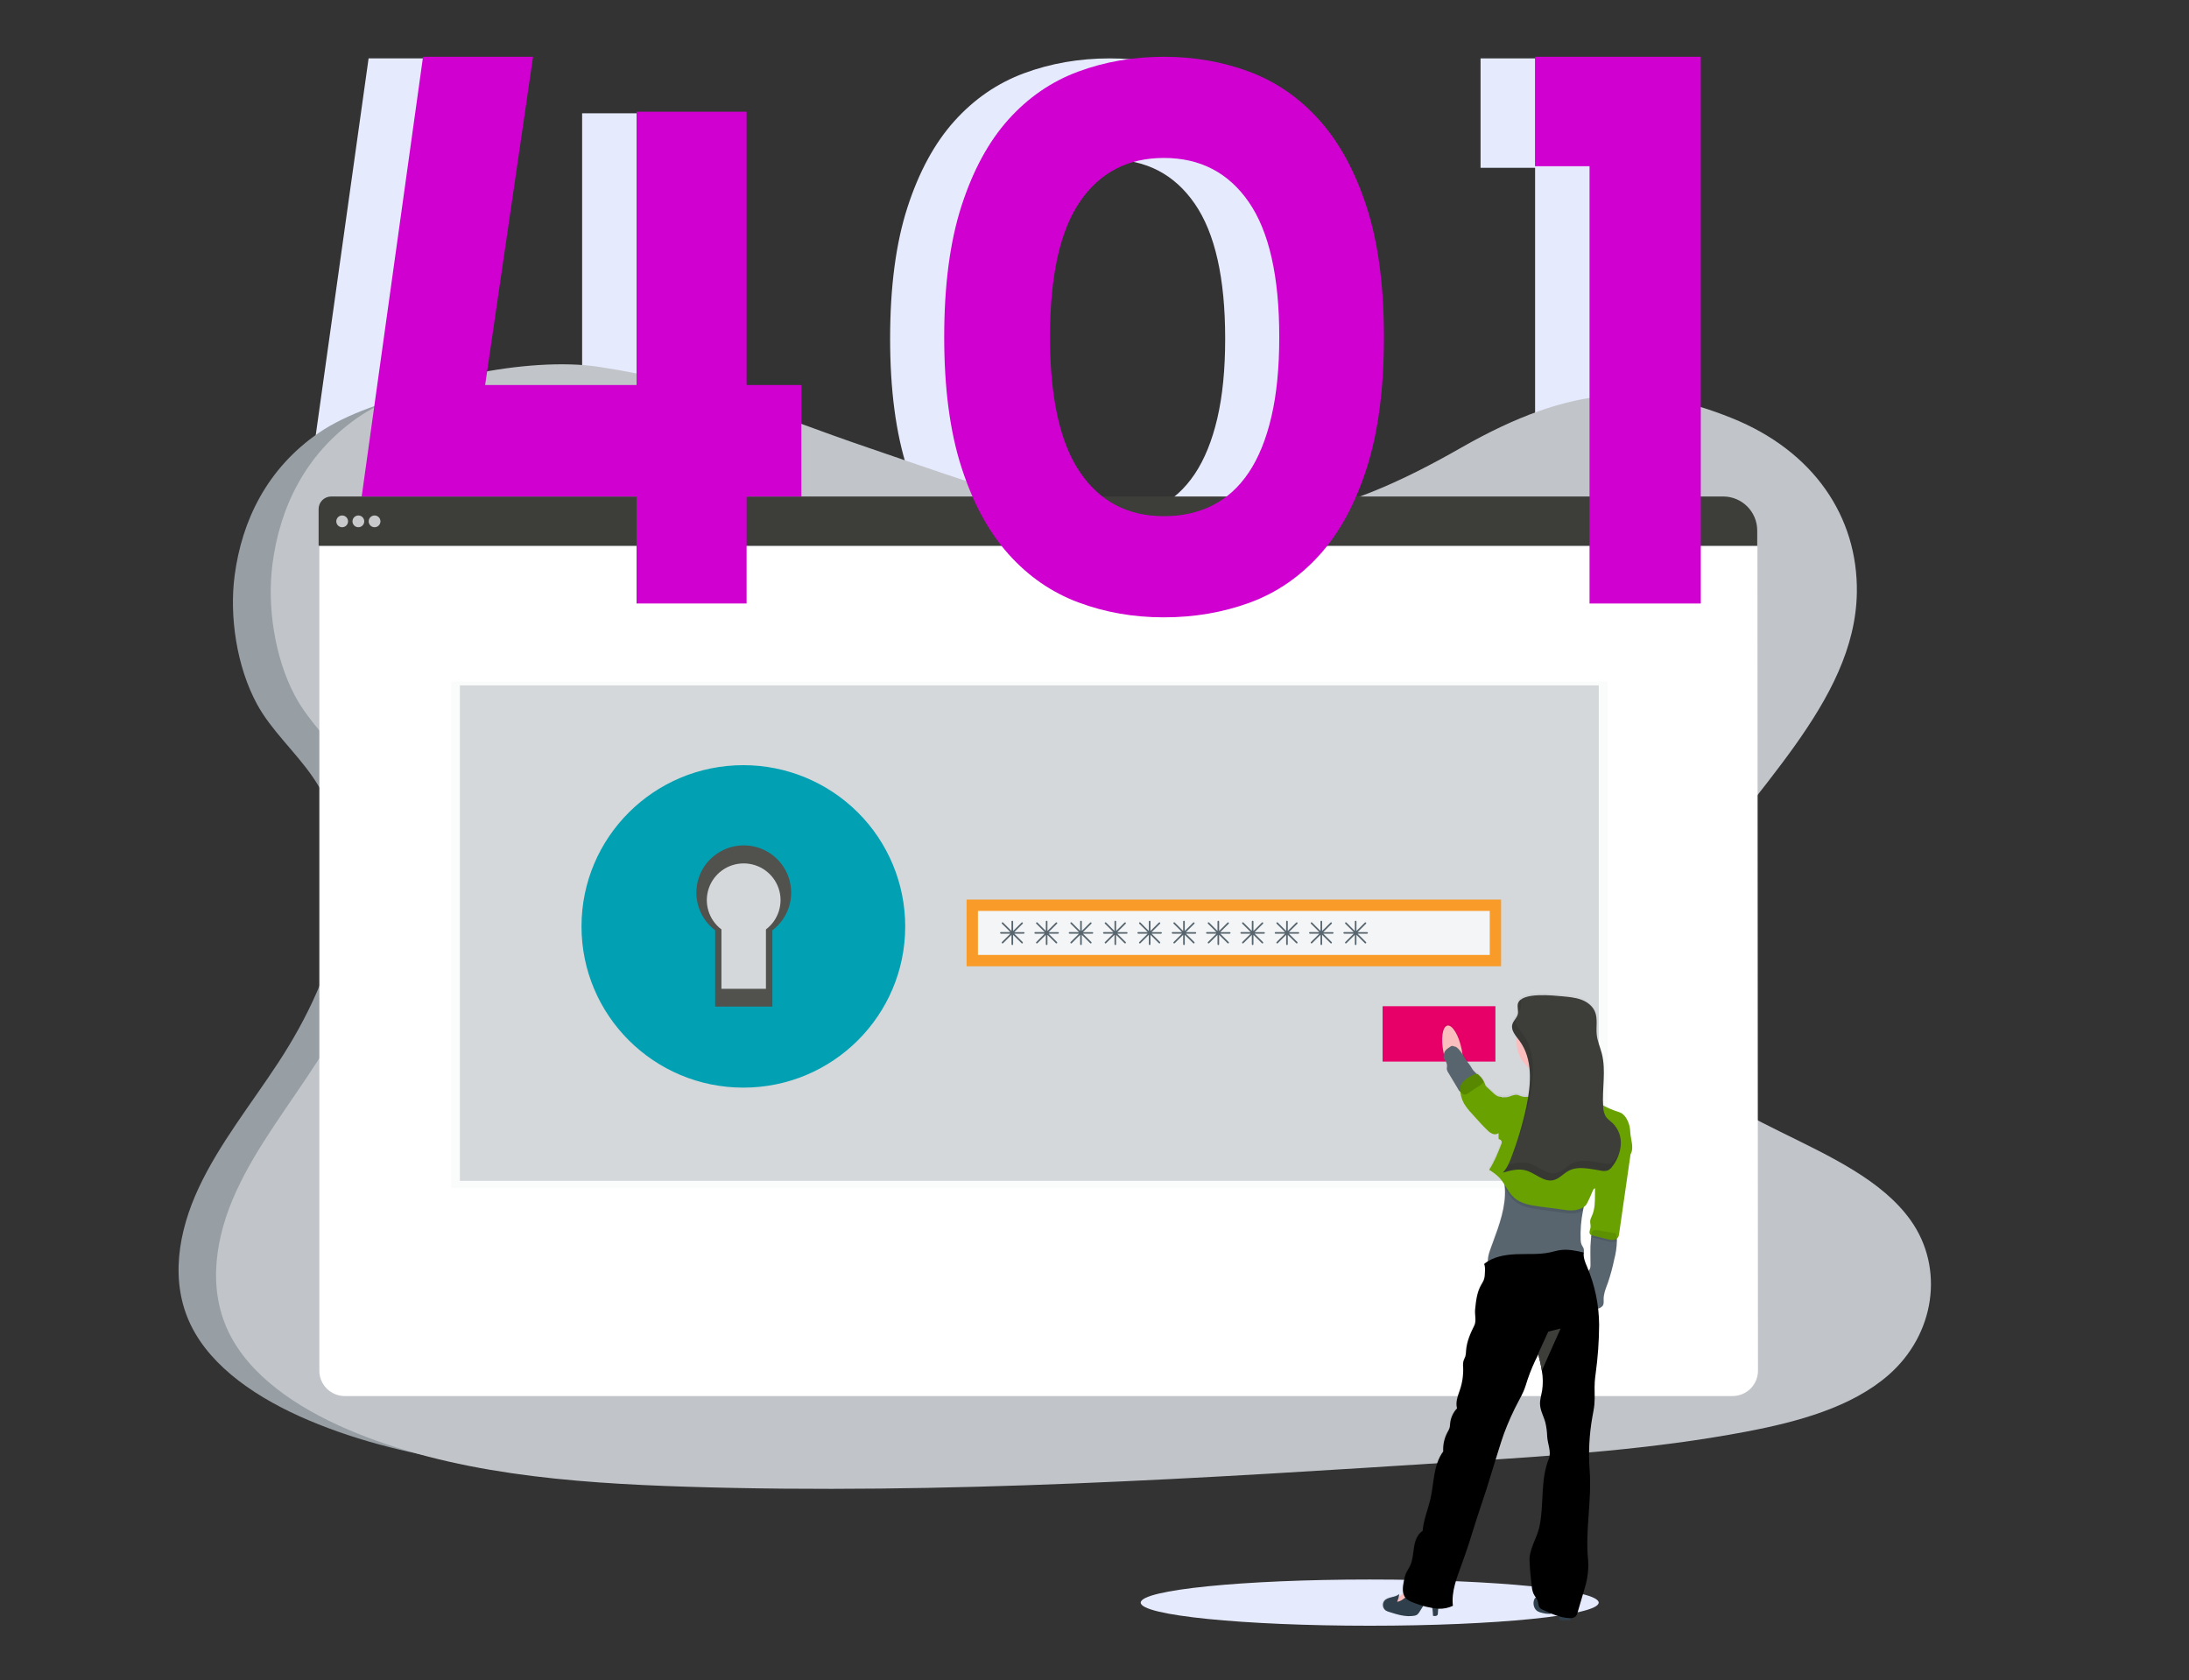
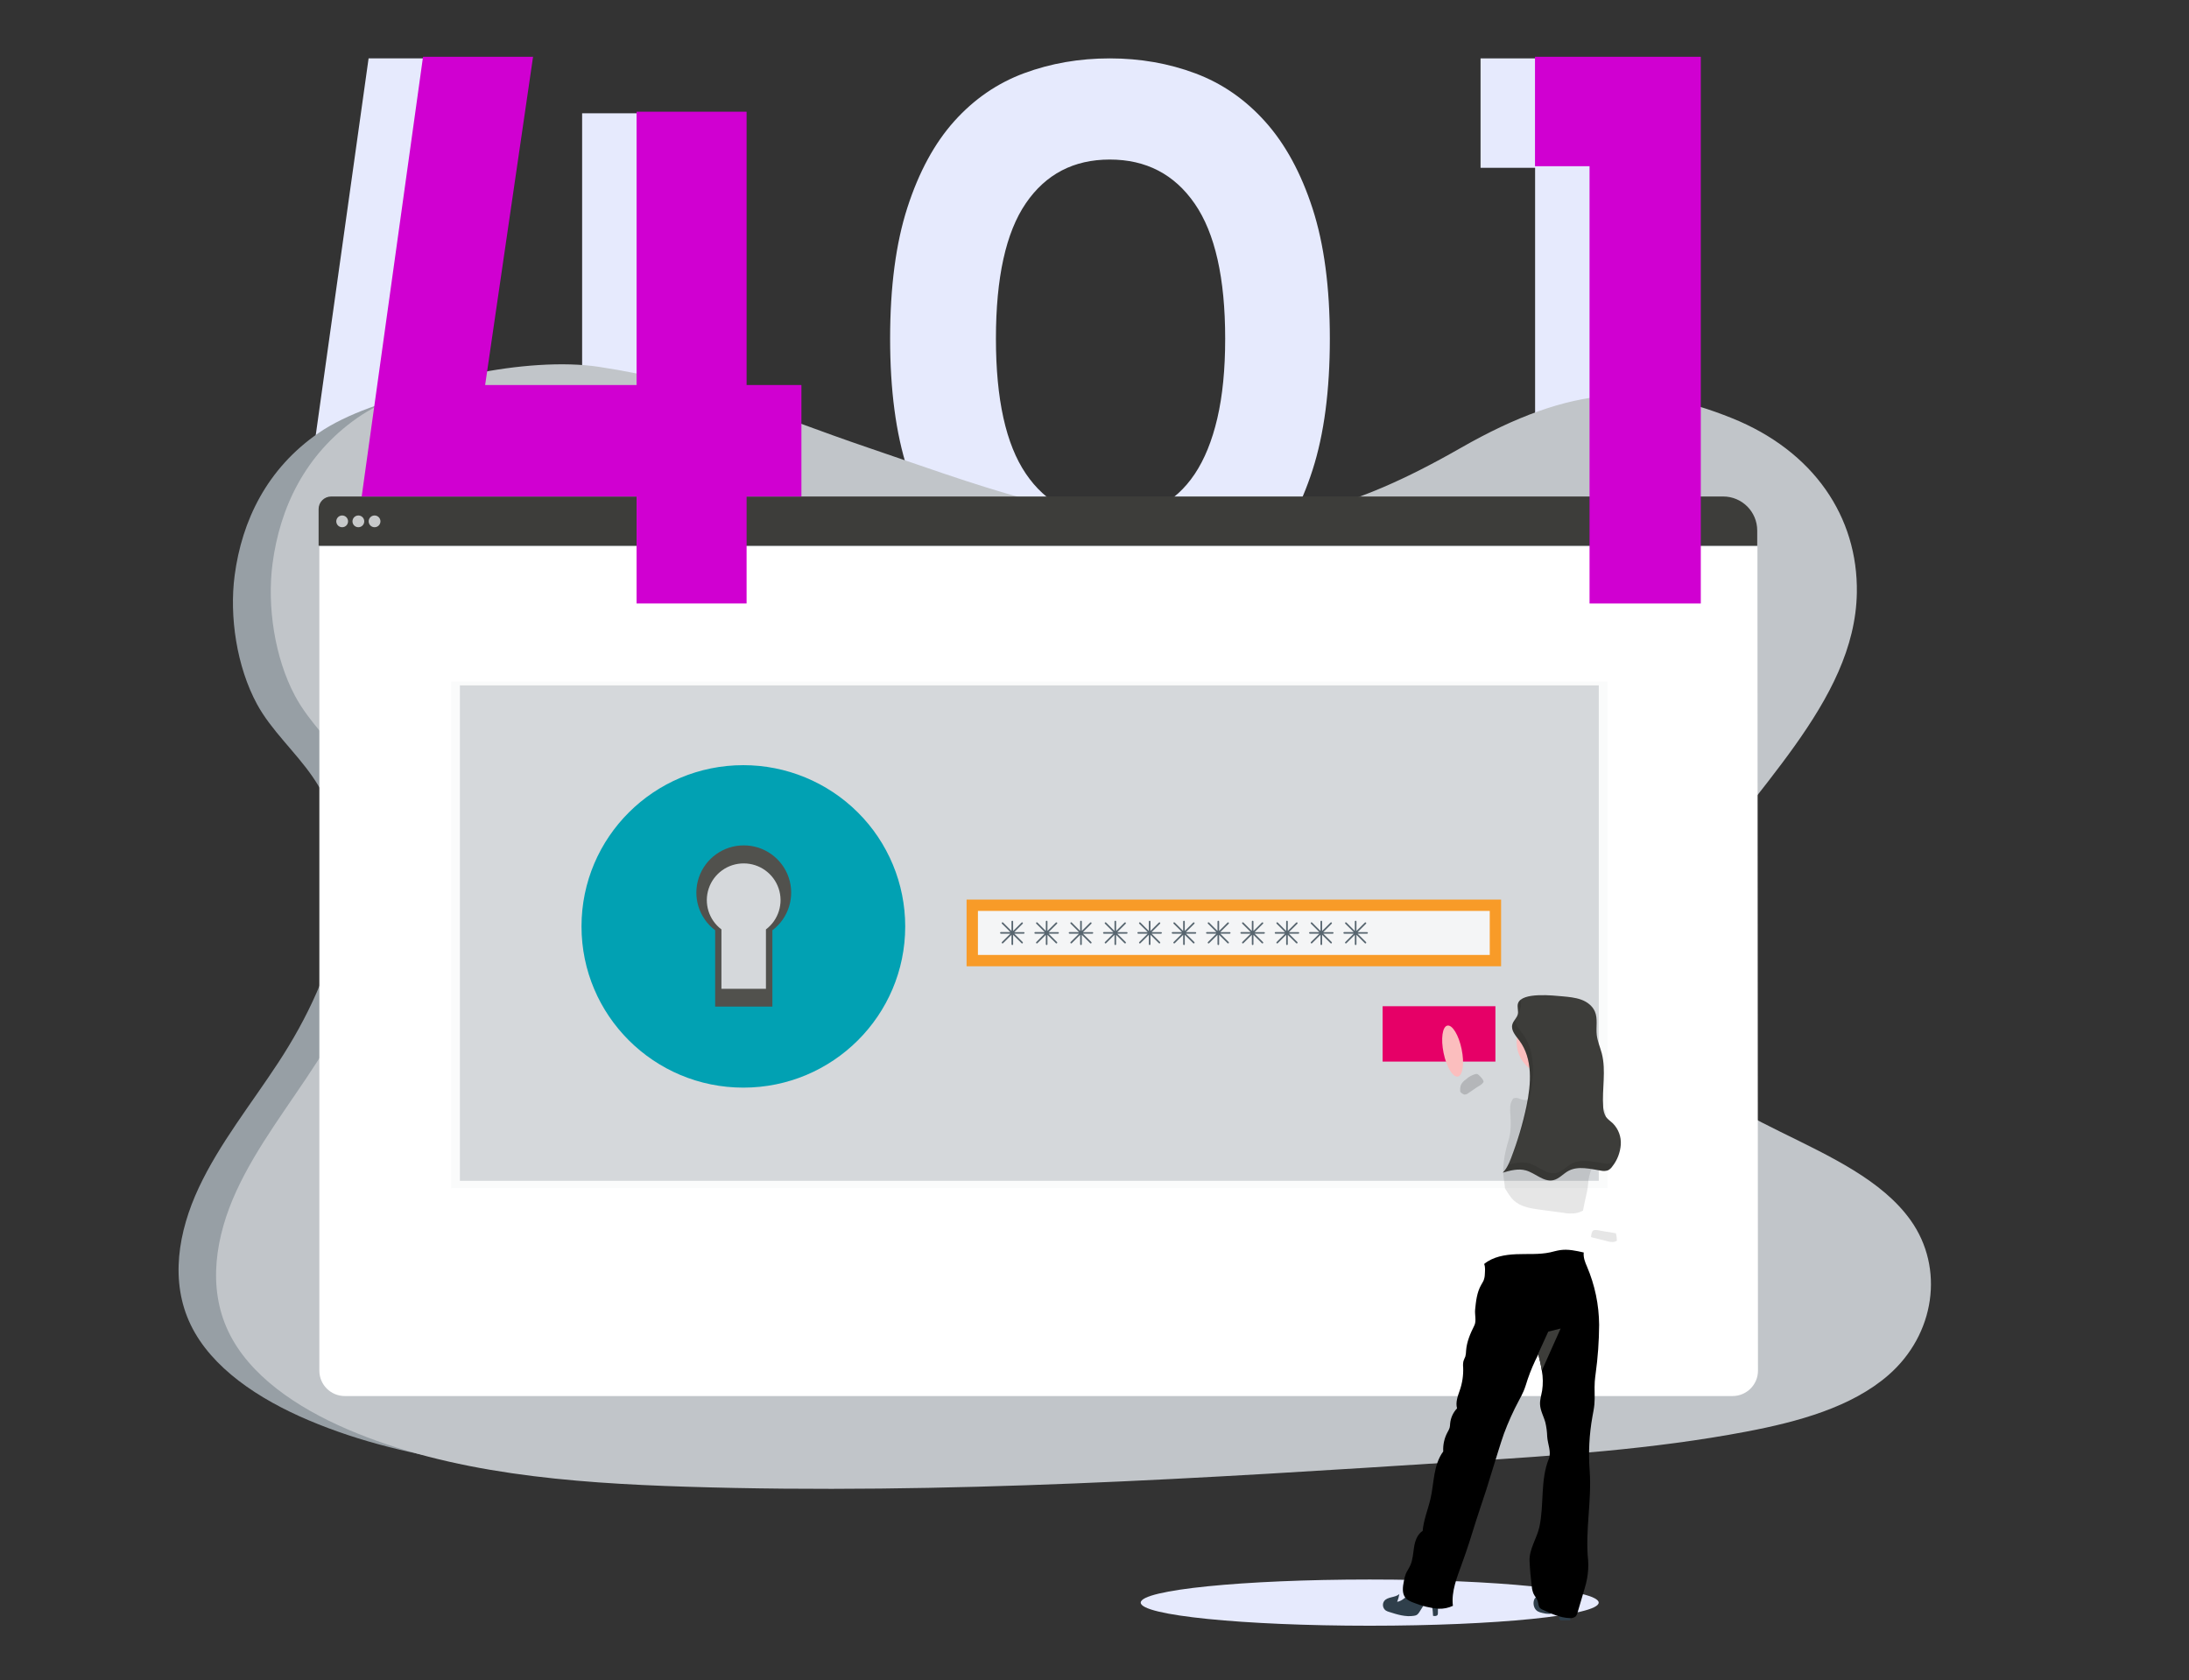
<svg xmlns="http://www.w3.org/2000/svg" width="521" height="400">
  <rect width="100%" height="100%" fill="#333333" stroke="none" />
  <path d="M 177.785 117.996 L 164.737 117.996 L 164.737 144.043 L 138.55 144.043 L 138.55 117.996 L 73.128 117.996 L 87.728 13.899 L 113.914 13.899 L 102.509 92.04 L 138.55 92.04 L 138.55 26.968 L 164.737 26.968 L 164.737 92.04 L 177.785 92.04 Z" fill="#e6eafd" />
  <path d="M 312.407 111.851 C 315.144 103.341 316.513 92.931 316.513 80.619 C 316.513 68.427 315.144 58.107 312.407 49.658 C 309.669 41.208 305.928 34.328 301.184 29.018 C 296.439 23.706 290.888 19.858 284.532 17.475 C 278.175 15.091 271.377 13.899 264.138 13.899 C 256.9 13.899 250.102 15.076 243.745 17.429 C 237.389 19.783 231.853 23.586 227.139 28.836 C 222.424 34.086 218.699 40.952 215.961 49.432 C 213.224 57.912 211.855 68.307 211.855 80.619 C 211.855 92.809 213.224 103.145 215.961 111.625 C 218.699 120.104 222.424 126.984 227.139 132.265 C 231.853 137.546 237.389 141.378 243.745 143.762 C 250.102 146.146 256.9 147.338 264.138 147.338 C 271.377 147.338 278.175 146.176 284.532 143.853 C 290.888 141.529 296.439 137.742 301.184 132.491 C 305.928 127.241 309.669 120.361 312.407 111.851 Z M 284.349 48.481 C 289.185 55.481 291.603 66.194 291.603 80.619 C 291.603 87.921 290.979 94.243 289.732 99.584 C 288.485 104.926 286.691 109.346 284.349 112.847 C 282.007 116.347 279.133 118.957 275.726 120.677 C 272.32 122.398 268.457 123.258 264.138 123.258 C 255.561 123.258 248.901 119.757 244.156 112.756 C 239.411 105.755 237.039 95.043 237.039 80.619 C 237.039 66.074 239.411 55.331 244.156 48.39 C 248.901 41.45 255.561 37.98 264.138 37.98 C 272.776 37.98 279.513 41.48 284.349 48.481 Z" fill="#e6eafd" />
  <path d="M 391.423 144.043 L 365.367 144.043 L 365.367 39.946 L 352.384 39.946 L 352.384 13.9 L 391.423 13.9 L 391.423 144.044 Z" fill="#e6eafd" />
  <path d="M 271.987 127.522 C 245.981 127.556 220.949 117.996 197.006 110.011 C 173.063 102.026 158.501 94.918 132.978 91.129 C 116.564 88.693 88.702 94.198 75.871 103.041 C 63.521 111.549 57.579 123.94 55.853 136.949 C 54.555 146.736 56.323 158.696 61.183 167.648 C 64.557 173.863 70.333 178.985 74.403 184.908 C 88.612 205.512 80.067 231.831 66.259 252.914 C 59.784 262.805 52.199 272.286 47.305 282.744 C 42.41 293.202 40.402 305.061 45.395 315.384 C 50.342 325.614 61.517 333.04 73.509 338.111 C 97.863 348.43 126.217 350.642 153.81 351.493 C 214.889 353.383 276.086 349.529 337.119 345.676 C 359.706 344.251 382.393 342.816 404.513 338.688 C 416.794 336.398 429.44 332.999 438.149 325.55 C 449.202 316.093 451.463 300.652 443.419 289.552 C 429.931 270.936 394.364 267.425 384.693 247.283 C 379.359 236.194 383.958 223.477 390.732 212.788 C 405.261 189.853 430.269 169.31 430.689 143.659 C 430.978 126.043 419.695 117.667 400.271 110.011 C 379.911 101.992 362.815 101.992 336.147 116.981 C 309.479 131.97 294.949 127.498 271.987 127.522 Z" fill="rgb(151,159,165)" />
  <path d="M 282.29 124.577 C 256.128 124.612 230.946 114.824 206.859 106.647 C 182.772 98.471 168.123 91.193 142.447 87.313 C 125.934 84.819 97.905 90.456 84.997 99.511 C 72.573 108.222 66.595 120.91 64.859 134.23 C 63.554 144.251 65.331 156.498 70.221 165.664 C 73.616 172.027 79.426 177.272 83.521 183.337 C 97.814 204.434 89.219 231.384 75.327 252.97 C 68.814 263.099 61.184 272.807 56.259 283.515 C 51.335 294.223 49.315 306.366 54.338 316.936 C 59.315 327.411 70.557 335.015 82.621 340.207 C 107.121 350.773 135.645 353.038 163.404 353.91 C 224.849 355.844 286.413 351.899 347.813 347.953 C 370.535 346.494 393.358 345.025 415.611 340.798 C 427.966 338.453 440.688 334.973 449.448 327.345 C 460.568 317.662 462.843 301.851 454.751 290.486 C 441.182 271.424 405.401 267.829 395.672 247.205 C 390.306 235.85 394.933 222.829 401.747 211.884 C 416.363 188.401 441.521 167.366 441.945 141.101 C 442.235 123.063 431.685 107.35 412.145 99.511 C 391.663 91.3 374.464 91.3 347.636 106.647 C 320.808 121.995 305.39 124.553 282.29 124.577 Z" fill="rgb(193,197,201)" />
  <path d="M 326 387 C 356.1 387 380.5 384.538 380.5 381.5 C 380.5 378.462 356.1 376 326 376 C 295.9 376 271.5 378.462 271.5 381.5 C 271.5 384.538 295.9 387 326 387 Z" fill="#e6eafd" />
  <path d="M 418.234 126.287 C 418.233 121.814 414.607 118.188 410.134 118.188 L 78.831 118.188 C 77.174 118.188 75.831 119.528 75.831 121.181 L 75.831 129.901 L 418.234 129.901 Z" fill="#3d3d3a" />
  <path d="M 81.438 125.505 C 81.809 125.506 82.166 125.358 82.429 125.096 C 82.692 124.834 82.84 124.477 82.84 124.106 C 82.839 123.735 82.691 123.379 82.429 123.117 C 82.166 122.854 81.809 122.707 81.438 122.708 C 81.067 122.707 80.71 122.854 80.447 123.117 C 80.185 123.379 80.037 123.735 80.036 124.106 C 80.036 124.477 80.184 124.834 80.447 125.096 C 80.71 125.358 81.067 125.506 81.438 125.505 Z M 85.293 125.505 C 85.664 125.506 86.021 125.358 86.284 125.096 C 86.547 124.834 86.695 124.477 86.695 124.106 C 86.694 123.333 86.067 122.707 85.294 122.708 C 84.923 122.707 84.566 122.854 84.303 123.117 C 84.041 123.379 83.893 123.735 83.892 124.106 C 83.892 124.477 84.04 124.833 84.303 125.096 C 84.565 125.358 84.922 125.505 85.293 125.505 Z M 89.149 125.505 C 89.52 125.506 89.877 125.358 90.14 125.096 C 90.403 124.834 90.551 124.477 90.551 124.106 C 90.55 123.735 90.402 123.379 90.14 123.117 C 89.877 122.854 89.52 122.707 89.149 122.708 C 88.778 122.707 88.421 122.854 88.158 123.117 C 87.896 123.379 87.748 123.735 87.747 124.106 C 87.747 124.477 87.895 124.834 88.158 125.096 C 88.421 125.358 88.778 125.506 89.149 125.505 Z" fill="rgb(234,236,237)" opacity="0.8" />
  <path d="M 76.01 130.051 L 76.01 326.289 C 76.01 329.622 78.718 332.324 82.059 332.324 L 412.363 332.324 C 415.704 332.324 418.413 329.622 418.413 326.289 L 418.285 130.051 L 76.009 130.051 Z" fill="rgb(255,255,255)" />
  <path d="M 107.359 162.24 L 382.625 162.24 L 382.625 282.834 L 107.359 282.834 Z" fill="rgb(171,178,183)" opacity="0.051" />
  <path d="M 109.461 163.155 L 380.524 163.155 L 380.524 281.09 L 109.461 281.09 Z" fill="rgb(213,216,219)" />
  <path d="M 146.964 220.527 C 146.964 204.04 160.379 190.674 176.926 190.674 C 184.867 190.672 192.485 193.816 198.113 199.418 C 203.729 205.008 206.887 212.604 206.889 220.527 C 206.889 237.013 193.474 250.379 176.926 250.379 C 160.379 250.379 146.964 237.013 146.964 220.527 Z M 182.3 235.379 L 182.3 221.244 C 185.304 218.983 186.521 215.053 185.322 211.49 C 184.115 207.925 180.768 205.527 177.004 205.531 C 173.24 205.527 169.893 207.925 168.686 211.49 C 167.487 215.053 168.704 218.983 171.708 221.244 L 171.708 235.379 Z" fill="#51514D" />
  <path d="M 138.403 220.527 C 138.403 199.329 155.65 182.145 176.926 182.145 C 187.136 182.142 196.93 186.184 204.166 193.387 C 211.386 200.574 215.446 210.34 215.449 220.527 C 215.449 241.724 198.202 258.908 176.926 258.908 C 155.65 258.908 138.403 241.724 138.403 220.527 Z M 183.833 239.62 L 183.833 221.449 C 187.696 218.543 189.263 213.488 187.721 208.906 C 186.17 204.32 181.865 201.236 177.024 201.241 C 172.183 201.235 167.878 204.32 166.326 208.906 C 164.784 213.488 166.351 218.543 170.214 221.449 L 170.214 239.62 Z" fill="#01a1b3" />
  <path d="M 231.404 215.49 L 355.923 215.49 L 355.923 228.671 L 231.404 228.671 Z" fill="#f4f5f6" stroke-width="2.7" stroke="#f89b28" stroke-miterlimit="10" stroke-dasharray="" />
  <path d="M 329.073 239.527 L 355.922 239.527 L 355.922 252.708 L 329.073 252.708 Z" fill="#e60067" />
  <path d="M 243.661 221.884 L 241.408 221.884 L 243.412 219.891 C 243.486 219.814 243.486 219.693 243.412 219.616 C 243.375 219.579 243.326 219.559 243.274 219.559 C 243.222 219.559 243.173 219.579 243.136 219.616 L 241.132 221.612 L 241.132 219.364 C 241.132 219.312 241.111 219.263 241.075 219.226 C 241.038 219.19 240.989 219.17 240.937 219.17 C 240.83 219.172 240.744 219.257 240.742 219.364 L 240.742 221.612 L 238.742 219.604 C 238.706 219.567 238.656 219.547 238.604 219.547 C 238.552 219.547 238.503 219.567 238.466 219.604 C 238.391 219.68 238.391 219.803 238.466 219.879 L 240.47 221.872 L 238.213 221.872 C 238.107 221.874 238.021 221.96 238.019 222.066 C 238.019 222.173 238.106 222.26 238.213 222.26 L 240.47 222.26 L 238.466 224.256 C 238.391 224.332 238.391 224.455 238.466 224.531 C 238.543 224.604 238.665 224.604 238.742 224.531 L 240.742 222.535 L 240.742 224.78 C 240.742 224.887 240.83 224.973 240.937 224.973 C 240.988 224.973 241.038 224.953 241.074 224.917 C 241.111 224.881 241.132 224.831 241.132 224.78 L 241.132 222.535 L 243.136 224.531 C 243.213 224.604 243.335 224.604 243.412 224.531 C 243.486 224.454 243.486 224.333 243.412 224.256 L 241.408 222.26 L 243.661 222.26 C 243.768 222.26 243.855 222.173 243.855 222.066 C 243.849 221.963 243.764 221.883 243.661 221.884 Z M 251.832 221.884 L 249.579 221.884 L 251.583 219.891 C 251.638 219.835 251.654 219.751 251.624 219.679 C 251.594 219.606 251.523 219.559 251.445 219.558 C 251.393 219.558 251.343 219.579 251.307 219.616 L 249.303 221.612 L 249.303 219.364 C 249.303 219.257 249.216 219.17 249.109 219.17 C 249.002 219.172 248.916 219.257 248.914 219.364 L 248.914 221.612 L 246.914 219.604 C 246.877 219.567 246.828 219.547 246.776 219.547 C 246.724 219.547 246.674 219.567 246.638 219.604 C 246.563 219.68 246.563 219.803 246.638 219.879 L 248.642 221.872 L 246.385 221.872 C 246.278 221.874 246.192 221.959 246.19 222.066 C 246.19 222.173 246.277 222.26 246.385 222.26 L 248.642 222.26 L 246.638 224.256 C 246.563 224.332 246.563 224.455 246.638 224.531 C 246.715 224.604 246.837 224.604 246.914 224.531 L 248.914 222.535 L 248.914 224.78 C 248.914 224.887 249.001 224.973 249.109 224.973 C 249.16 224.973 249.21 224.953 249.246 224.917 C 249.283 224.881 249.303 224.831 249.303 224.78 L 249.303 222.535 L 251.307 224.531 C 251.384 224.604 251.506 224.604 251.583 224.531 C 251.658 224.455 251.658 224.332 251.583 224.256 L 249.579 222.26 L 251.832 222.26 C 251.884 222.26 251.933 222.24 251.97 222.204 C 252.006 222.167 252.027 222.118 252.027 222.066 C 252.021 221.963 251.935 221.883 251.832 221.884 Z M 260.004 221.884 L 257.751 221.884 L 259.755 219.891 C 259.81 219.835 259.826 219.751 259.796 219.679 C 259.766 219.606 259.695 219.559 259.617 219.558 C 259.565 219.558 259.515 219.579 259.479 219.616 L 257.475 221.612 L 257.475 219.364 C 257.475 219.312 257.454 219.263 257.418 219.226 C 257.381 219.19 257.332 219.17 257.28 219.17 C 257.174 219.172 257.088 219.258 257.086 219.364 L 257.086 221.612 L 255.086 219.604 C 255.009 219.528 254.886 219.528 254.809 219.604 C 254.735 219.681 254.735 219.802 254.809 219.879 L 256.813 221.872 L 254.556 221.872 C 254.45 221.874 254.364 221.96 254.362 222.066 C 254.362 222.173 254.449 222.26 254.556 222.26 L 256.813 222.26 L 254.809 224.256 C 254.735 224.333 254.735 224.454 254.809 224.531 C 254.887 224.604 255.008 224.604 255.086 224.531 L 257.086 222.535 L 257.086 224.78 C 257.086 224.887 257.173 224.973 257.28 224.973 C 257.331 224.973 257.381 224.953 257.417 224.917 C 257.454 224.881 257.475 224.831 257.475 224.78 L 257.475 222.535 L 259.479 224.531 C 259.556 224.604 259.678 224.604 259.755 224.531 C 259.83 224.455 259.83 224.332 259.755 224.256 L 257.751 222.26 L 260.004 222.26 C 260.056 222.26 260.105 222.24 260.142 222.204 C 260.178 222.167 260.199 222.118 260.199 222.066 C 260.193 221.963 260.107 221.883 260.004 221.884 Z M 268.176 221.884 L 265.923 221.884 L 267.927 219.891 C 268.001 219.814 268.001 219.693 267.927 219.616 C 267.89 219.579 267.84 219.558 267.788 219.558 C 267.736 219.558 267.687 219.579 267.65 219.616 L 265.646 221.612 L 265.646 219.364 C 265.646 219.257 265.559 219.17 265.452 219.17 C 265.345 219.172 265.259 219.257 265.257 219.364 L 265.257 221.612 L 263.257 219.604 C 263.221 219.567 263.171 219.547 263.119 219.547 C 263.067 219.547 263.017 219.567 262.981 219.604 C 262.906 219.68 262.906 219.803 262.981 219.879 L 264.985 221.872 L 262.728 221.872 C 262.621 221.874 262.535 221.959 262.533 222.066 C 262.533 222.173 262.62 222.26 262.728 222.26 L 264.985 222.26 L 262.981 224.256 C 262.906 224.332 262.906 224.455 262.981 224.531 C 263.058 224.604 263.18 224.604 263.257 224.531 L 265.257 222.535 L 265.257 224.78 C 265.257 224.887 265.344 224.973 265.452 224.973 C 265.503 224.973 265.553 224.953 265.589 224.917 C 265.626 224.881 265.646 224.831 265.646 224.78 L 265.646 222.535 L 267.65 224.531 C 267.728 224.604 267.849 224.604 267.927 224.531 C 268.001 224.454 268.001 224.333 267.927 224.256 L 265.923 222.26 L 268.176 222.26 C 268.283 222.26 268.37 222.173 268.37 222.066 C 268.364 221.963 268.279 221.883 268.176 221.884 Z M 276.347 221.884 L 274.094 221.884 L 276.098 219.891 C 276.153 219.835 276.169 219.751 276.139 219.679 C 276.109 219.606 276.038 219.559 275.96 219.558 C 275.908 219.558 275.858 219.579 275.822 219.616 L 273.818 221.612 L 273.818 219.364 C 273.818 219.312 273.797 219.263 273.761 219.226 C 273.724 219.19 273.675 219.17 273.623 219.17 C 273.517 219.172 273.431 219.258 273.429 219.364 L 273.429 221.612 L 271.429 219.604 C 271.353 219.528 271.229 219.527 271.153 219.603 C 271.077 219.679 271.076 219.803 271.152 219.879 L 273.156 221.872 L 270.9 221.872 C 270.793 221.874 270.707 221.959 270.705 222.066 C 270.705 222.173 270.792 222.26 270.9 222.26 L 273.156 222.26 L 271.152 224.256 C 271.078 224.333 271.078 224.454 271.152 224.531 C 271.23 224.604 271.351 224.604 271.429 224.531 L 273.429 222.535 L 273.429 224.78 C 273.429 224.887 273.516 224.973 273.623 224.973 C 273.674 224.973 273.724 224.953 273.76 224.917 C 273.797 224.881 273.818 224.831 273.818 224.78 L 273.818 222.535 L 275.822 224.531 C 275.899 224.604 276.021 224.604 276.098 224.531 C 276.173 224.455 276.173 224.332 276.098 224.256 L 274.094 222.26 L 276.347 222.26 C 276.399 222.26 276.448 222.24 276.485 222.204 C 276.521 222.167 276.542 222.118 276.542 222.066 C 276.536 221.963 276.45 221.883 276.347 221.884 Z M 284.519 221.884 L 282.266 221.884 L 284.27 219.891 C 284.344 219.814 284.344 219.693 284.27 219.616 C 284.233 219.579 284.184 219.558 284.132 219.558 C 284.08 219.558 284.03 219.579 283.993 219.616 L 281.989 221.612 L 281.989 219.364 C 281.989 219.257 281.902 219.17 281.795 219.17 C 281.688 219.172 281.602 219.257 281.6 219.364 L 281.6 221.612 L 279.6 219.604 C 279.564 219.567 279.514 219.547 279.462 219.547 C 279.41 219.547 279.36 219.567 279.324 219.604 C 279.249 219.68 279.249 219.803 279.324 219.879 L 281.328 221.872 L 279.071 221.872 C 278.965 221.875 278.879 221.96 278.876 222.066 C 278.876 222.173 278.964 222.26 279.071 222.26 L 281.328 222.26 L 279.324 224.256 C 279.249 224.332 279.249 224.455 279.324 224.531 C 279.401 224.604 279.523 224.604 279.6 224.531 L 281.6 222.535 L 281.6 224.78 C 281.6 224.887 281.687 224.973 281.795 224.973 C 281.846 224.973 281.896 224.953 281.932 224.917 C 281.969 224.881 281.989 224.831 281.989 224.78 L 281.989 222.535 L 283.993 224.531 C 284.071 224.604 284.192 224.604 284.27 224.531 C 284.344 224.454 284.344 224.333 284.27 224.256 L 282.266 222.26 L 284.519 222.26 C 284.626 222.26 284.713 222.173 284.713 222.066 C 284.707 221.963 284.622 221.883 284.519 221.884 Z M 292.69 221.884 L 290.437 221.884 L 292.441 219.891 C 292.496 219.835 292.512 219.751 292.482 219.679 C 292.452 219.606 292.381 219.559 292.303 219.558 C 292.251 219.558 292.201 219.579 292.165 219.616 L 290.161 221.612 L 290.161 219.364 C 290.161 219.257 290.074 219.17 289.967 219.17 C 289.86 219.172 289.774 219.257 289.772 219.364 L 289.772 221.612 L 287.772 219.604 C 287.735 219.567 287.686 219.547 287.634 219.547 C 287.582 219.547 287.532 219.567 287.496 219.604 C 287.421 219.68 287.421 219.803 287.496 219.879 L 289.5 221.872 L 287.243 221.872 C 287.136 221.874 287.05 221.959 287.048 222.066 C 287.048 222.173 287.135 222.26 287.243 222.26 L 289.5 222.26 L 287.496 224.256 C 287.421 224.332 287.421 224.455 287.496 224.531 C 287.573 224.604 287.695 224.604 287.772 224.531 L 289.772 222.535 L 289.772 224.78 C 289.772 224.887 289.859 224.973 289.967 224.973 C 290.018 224.973 290.068 224.953 290.104 224.917 C 290.141 224.881 290.161 224.831 290.161 224.78 L 290.161 222.535 L 292.165 224.531 C 292.242 224.604 292.364 224.604 292.441 224.531 C 292.516 224.455 292.516 224.332 292.441 224.256 L 290.437 222.26 L 292.69 222.26 C 292.742 222.26 292.791 222.24 292.828 222.204 C 292.864 222.167 292.885 222.118 292.885 222.066 C 292.879 221.963 292.793 221.883 292.69 221.884 Z M 300.862 221.884 L 298.609 221.884 L 300.613 219.891 C 300.668 219.835 300.684 219.751 300.654 219.679 C 300.624 219.606 300.553 219.559 300.475 219.558 C 300.423 219.558 300.373 219.579 300.337 219.616 L 298.333 221.612 L 298.333 219.364 C 298.333 219.312 298.312 219.263 298.276 219.226 C 298.239 219.19 298.19 219.17 298.138 219.17 C 298.032 219.172 297.946 219.258 297.944 219.364 L 297.944 221.612 L 295.943 219.604 C 295.907 219.567 295.857 219.547 295.805 219.547 C 295.753 219.547 295.704 219.567 295.667 219.604 C 295.593 219.681 295.593 219.802 295.667 219.879 L 297.671 221.872 L 295.414 221.872 C 295.308 221.874 295.222 221.96 295.22 222.066 C 295.22 222.173 295.307 222.26 295.414 222.26 L 297.671 222.26 L 295.667 224.256 C 295.593 224.333 295.593 224.454 295.667 224.531 C 295.744 224.604 295.866 224.604 295.943 224.531 L 297.944 222.535 L 297.944 224.78 C 297.944 224.887 298.031 224.973 298.138 224.973 C 298.189 224.973 298.239 224.953 298.275 224.917 C 298.312 224.881 298.333 224.831 298.333 224.78 L 298.333 222.535 L 300.337 224.531 C 300.414 224.604 300.536 224.604 300.613 224.531 C 300.688 224.455 300.688 224.332 300.613 224.256 L 298.609 222.26 L 300.862 222.26 C 300.969 222.26 301.056 222.173 301.057 222.066 C 301.051 221.963 300.965 221.883 300.862 221.884 Z M 309.034 221.884 L 306.78 221.884 L 308.784 219.891 C 308.839 219.835 308.855 219.751 308.825 219.679 C 308.795 219.606 308.724 219.559 308.646 219.558 C 308.594 219.558 308.544 219.579 308.508 219.616 L 306.504 221.612 L 306.504 219.364 C 306.504 219.257 306.417 219.17 306.31 219.17 C 306.203 219.172 306.117 219.257 306.115 219.364 L 306.115 221.612 L 304.115 219.604 C 304.078 219.567 304.029 219.547 303.977 219.547 C 303.925 219.547 303.875 219.567 303.839 219.604 C 303.764 219.68 303.764 219.803 303.839 219.879 L 305.843 221.872 L 303.586 221.872 C 303.479 221.874 303.393 221.959 303.391 222.066 C 303.391 222.173 303.478 222.26 303.586 222.26 L 305.843 222.26 L 303.839 224.256 C 303.764 224.332 303.764 224.455 303.839 224.531 C 303.916 224.604 304.038 224.604 304.115 224.531 L 306.115 222.535 L 306.115 224.78 C 306.115 224.887 306.202 224.973 306.31 224.973 C 306.361 224.973 306.411 224.953 306.447 224.917 C 306.484 224.881 306.504 224.831 306.504 224.78 L 306.504 222.535 L 308.508 224.531 C 308.585 224.604 308.707 224.604 308.784 224.531 C 308.859 224.455 308.859 224.332 308.784 224.256 L 306.78 222.26 L 309.034 222.26 C 309.141 222.26 309.228 222.173 309.228 222.066 C 309.222 221.963 309.137 221.883 309.034 221.884 Z M 317.205 221.884 L 314.952 221.884 L 316.956 219.891 C 317.011 219.835 317.027 219.751 316.997 219.679 C 316.967 219.606 316.896 219.559 316.818 219.558 C 316.766 219.558 316.716 219.579 316.68 219.616 L 314.676 221.612 L 314.676 219.364 C 314.676 219.312 314.655 219.263 314.619 219.226 C 314.582 219.19 314.533 219.17 314.481 219.17 C 314.375 219.172 314.289 219.258 314.287 219.364 L 314.287 221.612 L 312.287 219.604 C 312.21 219.528 312.087 219.528 312.01 219.604 C 311.936 219.681 311.936 219.802 312.01 219.879 L 314.014 221.872 L 311.757 221.872 C 311.651 221.874 311.565 221.96 311.563 222.066 C 311.563 222.173 311.65 222.26 311.757 222.26 L 314.014 222.26 L 312.01 224.256 C 311.936 224.333 311.936 224.454 312.01 224.531 C 312.088 224.604 312.209 224.604 312.287 224.531 L 314.287 222.535 L 314.287 224.78 C 314.287 224.887 314.374 224.973 314.481 224.973 C 314.532 224.973 314.582 224.953 314.618 224.917 C 314.655 224.881 314.676 224.831 314.676 224.78 L 314.676 222.535 L 316.68 224.531 C 316.757 224.604 316.879 224.604 316.956 224.531 C 317.031 224.455 317.031 224.332 316.956 224.256 L 314.952 222.26 L 317.205 222.26 C 317.257 222.26 317.306 222.24 317.343 222.204 C 317.379 222.167 317.4 222.118 317.4 222.066 C 317.394 221.963 317.308 221.883 317.205 221.884 Z M 325.377 221.884 L 323.124 221.884 L 325.128 219.891 C 325.202 219.814 325.202 219.693 325.128 219.616 C 325.091 219.579 325.041 219.558 324.989 219.558 C 324.937 219.558 324.888 219.579 324.851 219.616 L 322.847 221.612 L 322.847 219.364 C 322.847 219.257 322.76 219.17 322.653 219.17 C 322.546 219.172 322.46 219.257 322.458 219.364 L 322.458 221.612 L 320.458 219.604 C 320.422 219.567 320.372 219.547 320.32 219.547 C 320.268 219.547 320.218 219.567 320.182 219.604 C 320.107 219.68 320.107 219.803 320.182 219.879 L 322.186 221.872 L 319.929 221.872 C 319.822 221.874 319.736 221.959 319.734 222.066 C 319.734 222.173 319.821 222.26 319.929 222.26 L 322.186 222.26 L 320.182 224.256 C 320.107 224.332 320.107 224.455 320.182 224.531 C 320.259 224.604 320.381 224.604 320.458 224.531 L 322.458 222.535 L 322.458 224.78 C 322.458 224.887 322.545 224.973 322.653 224.973 C 322.704 224.973 322.754 224.953 322.79 224.917 C 322.827 224.881 322.847 224.831 322.847 224.78 L 322.847 222.535 L 324.851 224.531 C 324.929 224.604 325.05 224.604 325.128 224.531 C 325.202 224.454 325.202 224.333 325.128 224.256 L 323.124 222.26 L 325.377 222.26 C 325.484 222.26 325.571 222.173 325.571 222.066 C 325.565 221.963 325.48 221.883 325.377 221.884 Z" fill="#57656f" />
  <g>
    <defs>
      <linearGradient id="iddRa1GU9aLg-479370619" gradientTransform="rotate(0, 0.5, 0.5)">
        <stop offset="0" stop-color="rgba(0,0,0,0.25)" stop-opacity="0.25" />
        <stop offset="1" stop-color="rgba(0,0,0,0.1)" stop-opacity="0.1" />
      </linearGradient>
    </defs>
-     <path d="M 387.847 267.654 C 387.952 268.111 388.011 268.577 388.022 269.046 C 388.052 269.583 388.154 270.148 388.257 270.718 C 388.499 272.057 388.746 273.426 388.08 274.536 C 388.061 274.712 388.035 274.896 388.01 275.082 L 387.979 275.311 L 387.656 277.536 L 387.507 278.579 L 387.337 279.773 L 386.099 288.376 C 385.998 289.084 385.896 289.794 385.792 290.504 C 385.717 291.039 385.64 291.573 385.564 292.107 C 385.498 292.565 385.432 293.022 385.368 293.478 C 385.346 293.726 385.283 293.968 385.181 294.195 C 385.092 294.349 384.97 294.482 384.823 294.583 C 384.839 294.738 384.846 294.893 384.846 295.048 C 384.814 296.588 384.595 298.117 384.193 299.604 C 383.812 301.448 383.321 303.268 382.722 305.054 C 382.649 305.257 382.573 305.459 382.497 305.662 C 382.088 306.756 381.675 307.859 381.675 309.017 L 381.681 309.301 C 381.697 309.792 381.712 310.296 381.422 310.672 C 381.133 310.974 380.765 311.189 380.36 311.292 C 380.509 312.58 380.589 313.874 380.601 315.169 C 380.577 319.079 380.298 322.984 379.764 326.858 L 379.728 327.143 C 379.662 327.673 379.594 328.202 379.558 328.735 C 379.498 329.578 379.512 330.429 379.527 331.281 C 379.543 332.242 379.559 333.205 379.469 334.162 C 379.407 334.915 379.262 335.681 379.118 336.441 C 378.263 340.888 378.002 345.429 378.34 349.945 C 378.596 353.361 378.355 356.778 378.114 360.193 C 377.85 363.94 377.585 367.685 377.978 371.423 C 378.106 373.678 377.823 375.937 377.142 378.091 C 376.574 380.04 376.002 381.988 375.426 383.934 C 375.357 384.228 375.224 384.503 375.037 384.74 C 374.67 385.067 374.183 385.225 373.694 385.174 L 373.694 385.702 L 371.581 385.702 C 371.474 385.712 371.367 385.693 371.27 385.647 C 371.143 385.536 371.07 385.377 371.068 385.209 L 371.05 385.079 C 371.031 384.964 371.02 384.848 371.017 384.732 C 370.392 384.545 369.778 384.325 369.176 384.073 C 369.008 384.105 368.838 384.126 368.667 384.135 C 368.117 384.136 367.569 384.06 367.04 383.911 C 366.647 383.841 366.268 383.71 365.916 383.523 C 365.052 382.98 364.733 381.778 365.052 380.809 C 365.176 380.441 365.32 380.266 365.491 380.2 C 365.292 379.924 365.114 379.634 364.958 379.332 C 364.696 378.757 364.532 378.143 364.472 377.514 C 364.223 375.523 364.046 373.524 363.943 371.52 C 363.852 369.787 364.522 368.141 365.195 366.489 C 365.618 365.45 366.042 364.409 366.277 363.344 C 366.77 361.112 366.885 358.811 366.999 356.516 C 367.16 353.28 367.32 350.057 368.538 347.061 C 368.98 345.993 368.716 344.776 368.455 343.571 C 368.32 342.951 368.186 342.334 368.149 341.742 C 368.118 340.618 367.972 339.501 367.713 338.407 C 367.571 337.888 367.377 337.38 367.183 336.872 C 366.83 335.951 366.479 335.031 366.441 334.054 C 366.411 333.282 366.577 332.524 366.743 331.765 C 366.813 331.445 366.884 331.126 366.939 330.805 C 367.18 329.215 367.157 327.596 366.873 326.013 C 366.663 324.722 366.347 323.419 366.032 322.136 L 365.99 322.216 L 365.958 322.28 C 365.01 324.13 364.193 326.045 363.515 328.01 C 363.442 328.234 363.371 328.459 363.3 328.684 C 363.068 329.419 362.836 330.154 362.538 330.863 C 362.233 331.589 361.864 332.283 361.493 332.983 L 361.441 333.081 C 360.054 335.66 358.849 338.333 357.833 341.079 C 357.362 342.426 356.92 343.783 356.507 345.149 C 355.539 348.251 354.575 351.352 353.615 354.454 C 353.206 355.77 352.769 357.062 352.332 358.356 C 351.954 359.475 351.575 360.595 351.214 361.731 L 351.091 362.125 C 350.047 365.475 349.003 368.823 347.794 372.113 L 347.532 372.824 C 346.413 375.851 345.26 378.969 345.646 382.154 C 344.57 382.658 343.389 382.896 342.202 382.848 L 342.125 382.848 C 342.117 382.973 342.107 383.097 342.098 383.217 C 342.079 383.455 342.062 383.677 342.062 383.86 C 342.074 384.007 342.052 384.154 341.996 384.29 C 341.813 384.651 341.292 384.628 340.903 384.55 C 340.875 383.93 340.821 383.31 340.747 382.689 C 340.01 382.564 339.281 382.395 338.564 382.181 C 338.268 382.654 337.969 383.127 337.669 383.6 C 337.517 383.884 337.303 384.131 337.043 384.321 C 336.835 384.437 336.606 384.509 336.369 384.535 C 334.369 384.864 332.369 384.24 330.424 383.62 C 330.141 383.543 329.869 383.427 329.618 383.275 C 328.901 382.756 328.729 381.76 329.229 381.03 C 329.66 380.444 330.386 380.265 331.12 380.084 C 331.753 379.928 332.391 379.771 332.856 379.351 C 332.814 379.595 332.762 379.836 332.7 380.076 C 333.125 379.852 333.51 379.56 333.84 379.212 C 333.611 378.305 333.774 377.25 333.961 376.304 C 334.058 375.699 334.215 375.106 334.428 374.532 C 334.589 374.149 334.794 373.791 334.999 373.434 C 335.18 373.119 335.36 372.804 335.509 372.474 C 335.968 371.469 336.108 370.363 336.248 369.26 C 336.297 368.873 336.346 368.486 336.408 368.104 C 336.65 366.635 337.194 365.08 338.455 364.278 C 338.592 362.597 339.09 360.93 339.585 359.277 C 339.853 358.383 340.119 357.492 340.327 356.606 C 340.593 355.458 340.754 354.289 340.916 353.119 C 341.023 352.341 341.13 351.563 341.269 350.79 C 341.615 348.856 342.199 346.909 343.366 345.332 C 343.274 343.712 343.641 342.1 344.424 340.679 C 344.616 340.368 344.772 340.036 344.891 339.691 C 344.964 339.353 345.006 339.009 345.016 338.663 C 345.144 337.312 345.724 336.043 346.662 335.062 C 346.287 333.664 346.798 332.211 347.277 330.849 L 347.304 330.774 C 347.918 329.017 348.195 327.162 348.121 325.303 C 348.06 324.786 348.087 324.262 348.199 323.753 C 348.259 323.56 348.335 323.372 348.424 323.19 C 348.504 323.017 348.584 322.843 348.642 322.656 C 348.757 322.2 348.817 321.733 348.821 321.264 C 348.954 319.178 349.806 317.178 350.767 315.301 C 351.12 314.607 351.058 313.751 350.996 312.906 C 350.961 312.421 350.925 311.94 350.969 311.494 C 351.172 309.47 351.393 307.365 352.401 305.593 C 352.605 305.271 352.792 304.939 352.962 304.597 C 353.164 304.104 353.273 303.578 353.285 303.046 C 353.291 302.891 353.299 302.736 353.309 302.581 C 353.35 301.89 353.387 301.269 353.125 300.588 C 353.4 300.36 353.692 300.151 353.997 299.964 C 353.959 298.714 354.426 297.457 354.874 296.252 L 354.927 296.11 L 355.189 295.393 C 356.722 291.209 358.312 286.87 358.04 282.499 C 358.023 282.214 357.997 281.929 357.962 281.646 C 357.599 281.042 357.178 280.474 356.705 279.952 C 355.976 279.248 355.166 278.632 354.292 278.118 C 355.53 276.245 356.355 274.136 357.172 272.047 C 357.34 271.806 357.366 271.493 357.238 271.229 C 357.111 270.964 356.85 270.789 356.557 270.771 L 356.557 269.329 C 356.156 269.646 355.616 269.724 355.141 269.534 C 354.665 269.331 354.235 269.031 353.88 268.654 C 352.91 267.737 352.015 266.742 351.121 265.749 L 351.059 265.681 L 350.133 264.646 C 349.435 263.923 348.819 263.126 348.296 262.269 C 347.82 261.412 347.527 260.465 347.436 259.489 C 347.216 259.335 347.037 259.13 346.915 258.892 L 346.891 258.861 L 346.502 258.179 L 344.557 254.922 C 344.339 254.629 344.212 254.279 344.191 253.914 C 344.195 253.821 344.214 253.73 344.232 253.637 C 344.246 253.567 344.26 253.497 344.269 253.426 C 344.27 252.957 344.135 252.498 343.88 252.104 C 343.827 252.008 343.758 251.917 343.69 251.827 C 343.552 251.645 343.416 251.465 343.416 251.247 C 343.417 250.966 343.446 250.685 343.502 250.41 C 343.497 250.392 343.492 250.375 343.486 250.357 C 343.473 250.317 343.459 250.276 343.459 250.235 L 343.148 247.909 C 343.004 245.618 343.451 243.865 344.358 243.679 C 344.899 243.571 345.502 244.028 346.066 244.866 L 346.156 244.777 L 346.934 246.494 C 347.305 247.409 347.59 248.357 347.786 249.324 C 347.872 249.747 347.942 250.165 347.993 250.572 C 348.425 251.336 348.912 252.068 349.448 252.763 C 349.714 253.078 349.878 253.362 350.036 253.635 C 350.243 253.993 350.439 254.332 350.841 254.701 C 351.005 254.848 351.156 255.009 351.292 255.182 C 351.357 255.172 351.422 255.172 351.487 255.182 C 351.653 255.244 351.8 255.35 351.911 255.488 C 352.495 256.097 353.098 256.737 353.347 257.539 C 353.386 257.705 353.446 257.865 353.526 258.016 C 353.6 258.121 353.686 258.218 353.783 258.303 L 355.265 259.695 C 355.748 260.148 356.289 260.629 356.954 260.66 C 357.229 260.665 357.498 260.744 357.732 260.889 C 357.737 260.875 357.743 260.862 357.749 260.849 C 357.768 260.814 357.78 260.774 357.783 260.734 C 358.354 260.908 358.934 260.701 359.515 260.494 C 360.075 260.295 360.636 260.095 361.192 260.234 C 361.456 260.32 361.716 260.419 361.97 260.532 C 362.521 260.698 363.101 260.741 363.67 260.66 C 363.772 260.037 363.857 259.412 363.923 258.784 C 364.111 257.15 364.128 255.501 363.974 253.864 C 362.035 252.347 360.901 250.022 360.9 247.56 C 360.903 247.197 360.931 246.834 360.981 246.475 L 360.709 246.106 C 360.6 245.953 360.497 245.797 360.398 245.637 C 360.15 245.264 359.97 244.851 359.865 244.416 C 359.763 243.96 359.812 243.484 360.005 243.059 C 360.012 243.043 360.021 243.028 360.032 243.014 C 360.048 242.992 360.063 242.97 360.063 242.947 C 360.105 242.854 360.154 242.764 360.21 242.678 C 360.224 242.657 360.239 242.635 360.254 242.609 C 360.285 242.554 360.319 242.5 360.355 242.447 C 360.383 242.403 360.412 242.36 360.442 242.318 L 360.479 242.264 L 360.55 242.163 C 360.846 241.792 361.066 241.365 361.195 240.907 C 361.231 240.739 361.246 240.567 361.242 240.396 C 361.238 240.158 361.223 239.921 361.195 239.685 C 361.184 239.574 361.173 239.464 361.164 239.353 L 361.164 238.655 C 361.179 238.556 361.201 238.459 361.231 238.364 C 361.258 238.277 361.293 238.193 361.336 238.112 L 361.355 238.081 C 361.391 238.011 361.433 237.943 361.48 237.88 C 361.592 237.735 361.723 237.604 361.869 237.492 C 363.798 235.97 369.025 236.438 371.33 236.644 L 371.892 236.693 L 371.917 236.695 C 373.392 236.83 374.889 236.967 376.278 237.469 C 377.675 237.973 378.975 238.934 379.566 240.299 C 380.042 241.396 380.01 242.602 379.977 243.817 C 379.958 244.516 379.939 245.219 380.017 245.905 C 380.128 246.882 380.437 247.818 380.746 248.757 C 380.914 249.267 381.083 249.778 381.22 250.297 C 381.873 252.821 381.741 255.432 381.609 258.053 C 381.531 259.616 381.452 261.182 381.539 262.734 C 382.769 263.408 384.065 263.954 385.407 264.363 C 386.706 264.758 387.496 266.344 387.847 267.654 Z M 376.92 297.886 C 376.811 299.057 377.239 300.17 377.698 301.255 C 377.83 301.558 377.955 301.864 378.068 302.213 C 378.187 302.1 378.286 301.969 378.364 301.825 C 378.475 301.546 378.526 301.245 378.511 300.945 C 378.521 300.333 378.511 299.728 378.502 299.125 C 378.495 298.697 378.488 298.27 378.488 297.843 C 378.469 296.891 378.504 295.938 378.593 294.99 C 378.602 294.904 378.61 294.793 378.62 294.668 C 378.637 294.351 378.67 294.036 378.718 293.722 C 378.658 293.702 378.602 293.673 378.55 293.637 C 378.332 293.424 378.246 293.11 378.325 292.815 C 378.349 292.675 378.39 292.54 378.432 292.404 C 378.478 292.254 378.524 292.104 378.546 291.947 C 378.589 291.66 378.55 291.37 378.512 291.08 C 378.473 290.79 378.434 290.499 378.476 290.21 C 378.559 289.845 378.69 289.493 378.866 289.163 C 379.603 287.532 379.605 285.731 379.607 283.919 C 379.607 283.457 379.608 282.994 379.62 282.534 C 379.321 282.607 379.146 282.948 379.025 283.243 C 378.655 284.154 378.255 285.05 377.815 285.93 C 377.687 286.212 377.518 286.473 377.313 286.705 C 377.182 286.84 377.033 286.956 376.869 287.05 C 376.844 287.186 376.818 287.323 376.791 287.459 L 376.714 287.868 C 376.248 290.182 376.061 292.543 376.157 294.901 C 376.158 295.273 376.229 295.641 376.367 295.986 C 376.429 296.123 376.51 296.25 376.591 296.376 C 376.678 296.511 376.764 296.646 376.827 296.793 C 376.962 297.142 376.98 297.526 376.877 297.886 Z" fill="url(#iddRa1GU9aLg-479370619)" />
  </g>
  <path d="M 346.982 256.271 C 348.169 256.029 348.573 253.117 347.884 249.767 C 347.195 246.417 345.674 243.898 344.487 244.141 C 343.299 244.383 342.895 247.295 343.584 250.645 C 344.273 253.995 345.794 256.514 346.982 256.271 Z" fill="rgb(251,190,190)" />
  <path d="M 365.114 380.883 C 364.795 381.844 365.114 383.046 365.978 383.569 C 366.328 383.755 366.704 383.886 367.095 383.957 C 367.623 384.106 368.169 384.18 368.717 384.178 C 369.39 384.147 370.036 383.883 370.71 383.79 C 370.788 383.771 370.869 383.782 370.939 383.821 C 371.007 383.894 371.039 383.994 371.025 384.093 C 371.032 384.474 371.061 384.854 371.11 385.233 C 371.111 385.401 371.185 385.561 371.313 385.671 C 371.41 385.716 371.517 385.735 371.624 385.725 L 373.733 385.725 C 373.781 383.879 373.578 382.035 373.13 380.243 C 373.101 380.106 373.048 379.974 372.974 379.855 C 372.795 379.66 372.56 379.525 372.301 379.468 C 371.785 379.254 371.229 379.157 370.671 379.185 C 369.99 379.274 369.422 379.712 368.842 380.076 C 368.262 380.441 367.472 380.762 366.768 380.576 C 366.063 380.39 365.476 379.805 365.114 380.883 Z" fill="rgb(47,63,75)" />
-   <path d="M 334.148 379.181 C 333.554 379.814 332.827 380.306 332.019 380.623 L 331.661 380.793 C 331.612 380.812 331.569 380.846 331.54 380.89 C 331.527 380.951 331.541 381.015 331.579 381.065 C 332.193 382.009 333.359 382.431 334.436 382.1 C 334.667 382.042 334.882 381.931 335.062 381.774 C 335.359 381.424 335.529 380.984 335.545 380.526 C 335.662 380.053 335.642 379.557 335.486 379.095 C 334.945 377.882 334.747 378.432 334.148 379.181 Z" fill="rgb(251,190,190)" />
-   <path d="M 342.233 383.957 C 342.245 384.104 342.223 384.251 342.167 384.387 C 341.984 384.744 341.475 384.725 341.078 384.647 C 341.018 383.332 340.858 382.023 340.599 380.732 C 339.844 380.697 339.299 381.41 338.895 382.05 L 337.852 383.697 C 337.701 383.981 337.488 384.227 337.229 384.418 C 337.02 384.532 336.792 384.604 336.556 384.632 C 334.564 384.961 332.552 384.337 330.63 383.717 C 330.347 383.641 330.076 383.526 329.824 383.376 C 329.112 382.856 328.94 381.865 329.435 381.135 C 330.241 380.049 332.05 380.359 333.054 379.46 C 332.949 380.093 332.777 380.713 332.54 381.309 C 333.883 381.108 334.786 379.882 335.867 379.064 C 336.139 378.835 336.466 378.68 336.817 378.615 C 337.079 378.593 337.343 378.62 337.595 378.696 C 338.842 379.009 340.008 379.581 341.019 380.375 C 341.428 380.697 342.066 381.15 342.245 381.646 C 342.436 382.24 342.233 383.325 342.233 383.957 Z" fill="rgb(47,63,75)" />
+   <path d="M 342.233 383.957 C 342.245 384.104 342.223 384.251 342.167 384.387 C 341.984 384.744 341.475 384.725 341.078 384.647 C 341.018 383.332 340.858 382.023 340.599 380.732 C 339.844 380.697 339.299 381.41 338.895 382.05 L 337.852 383.697 C 337.701 383.981 337.488 384.227 337.229 384.418 C 337.02 384.532 336.792 384.604 336.556 384.632 C 334.564 384.961 332.552 384.337 330.63 383.717 C 330.347 383.641 330.076 383.526 329.824 383.376 C 329.112 382.856 328.94 381.865 329.435 381.135 C 330.241 380.049 332.05 380.359 333.054 379.46 C 332.949 380.093 332.777 380.713 332.54 381.309 C 333.883 381.108 334.786 379.882 335.867 379.064 C 336.139 378.835 336.466 378.68 336.817 378.615 C 337.079 378.593 337.343 378.62 337.595 378.696 C 338.842 379.009 340.008 379.581 341.019 380.375 C 341.428 380.697 342.066 381.15 342.245 381.646 Z" fill="rgb(47,63,75)" />
  <path d="M 369.001 256.043 C 373.441 256.043 377.04 252.457 377.04 248.033 C 377.04 243.609 373.441 240.023 369.001 240.023 C 364.561 240.023 360.962 243.609 360.962 248.033 C 360.962 252.457 364.561 256.043 369.001 256.043 Z" fill="rgb(251,190,190)" />
-   <path d="M 352.378 257 C 352.145 257.465 351.667 257.749 351.2 258.027 C 351.044 258.12 350.888 258.212 350.744 258.311 L 348.771 259.66 C 348.504 259.899 348.152 260.02 347.794 259.993 C 347.47 259.874 347.208 259.63 347.066 259.315 C 347.068 259.305 347.068 259.294 347.066 259.284 L 346.658 258.602 L 344.712 255.353 C 344.496 255.062 344.37 254.714 344.35 254.352 C 344.35 254.257 344.37 254.165 344.389 254.073 C 344.403 254.004 344.418 253.935 344.424 253.864 C 344.43 253.396 344.294 252.936 344.035 252.546 C 343.983 252.448 343.913 252.356 343.844 252.265 C 343.706 252.084 343.571 251.905 343.576 251.689 C 343.561 251.261 343.635 250.835 343.794 250.437 C 343.998 250.069 344.291 249.757 344.646 249.53 C 344.793 249.423 344.943 249.322 345.098 249.218 L 345.21 249.142 C 345.314 249.072 345.428 249.019 345.549 248.987 C 345.731 248.95 345.912 249.019 346.094 249.088 C 346.234 249.141 346.375 249.195 346.518 249.2 C 347.379 249.775 347.916 250.666 348.457 251.563 C 348.798 252.129 349.141 252.698 349.568 253.193 C 349.842 253.514 350.008 253.802 350.167 254.079 C 350.37 254.431 350.563 254.767 350.958 255.132 C 351.07 255.233 351.179 255.341 351.284 255.454 C 351.424 255.605 351.542 255.774 351.635 255.958 C 351.687 256.093 351.845 256.238 352.004 256.383 C 352.238 256.596 352.473 256.811 352.378 257 Z M 384.839 295.324 C 384.806 296.855 384.588 298.377 384.189 299.856 C 383.808 301.693 383.317 303.505 382.718 305.283 C 382.644 305.488 382.568 305.693 382.491 305.898 C 382.085 306.987 381.676 308.086 381.679 309.238 C 381.679 309.336 381.682 309.437 381.684 309.537 L 381.684 309.538 C 381.698 310.021 381.712 310.517 381.422 310.889 C 381.11 311.205 380.717 311.429 380.286 311.537 C 379.849 311.652 379.494 311.967 379.329 312.386 C 378.964 311.842 378.69 311.242 378.519 310.61 C 377.822 308.484 377.174 306.342 376.574 304.186 C 376.463 303.935 376.483 303.644 376.628 303.411 C 376.727 303.325 376.842 303.261 376.967 303.221 C 377.365 303.059 377.73 302.825 378.044 302.531 C 378.192 302.4 378.313 302.244 378.402 302.069 C 378.516 301.791 378.567 301.493 378.554 301.193 C 378.554 300.166 378.554 299.142 378.527 298.115 C 378.511 297.166 378.547 296.218 378.636 295.273 C 378.636 295.124 378.658 294.903 378.683 294.657 L 378.702 294.471 C 378.76 293.862 378.877 293.156 379.208 292.92 C 379.587 292.667 380.545 292.868 381.224 293.011 C 381.43 293.054 381.611 293.092 381.741 293.11 C 382.706 293.242 383.687 293.397 384.628 293.579 C 384.765 294.151 384.836 294.736 384.839 295.324 Z M 379.644 276.059 C 380.737 273.238 381.535 270.311 382.025 267.325 C 382.194 266.589 382.237 265.83 382.154 265.08 C 382.085 264.677 381.934 264.293 381.71 263.952 C 381.514 263.654 381.247 263.41 380.932 263.242 C 380.73 263.147 380.521 263.066 380.308 263 C 380.123 262.942 379.941 262.874 379.764 262.796 C 379.333 262.559 378.945 262.251 378.616 261.885 C 377.838 261.11 376.994 260.125 377.243 259.055 C 377.299 258.883 377.335 258.705 377.352 258.524 C 377.352 258.334 377.325 258.179 377.146 258.136 C 376.562 258.425 375.88 258.259 375.233 258.102 L 374.99 258.043 C 374.127 257.841 373.242 257.775 372.356 257.708 C 371.778 257.67 371.202 257.614 370.628 257.539 C 369.971 257.405 369.302 257.345 368.632 257.361 C 367.951 257.387 367.327 257.748 366.966 258.326 C 366.813 258.712 366.715 259.116 366.674 259.528 C 366.654 259.643 366.645 259.804 366.635 259.98 C 366.61 260.436 366.579 260.999 366.324 261.153 C 366.227 261.193 366.126 261.225 366.023 261.246 C 365.842 261.292 365.642 261.343 365.593 261.397 C 365.3 261.553 364.988 261.673 364.666 261.753 C 364.182 261.922 363.663 261.966 363.157 261.881 L 363.11 261.881 C 362.772 261.794 362.424 261.744 362.075 261.734 C 361.784 261.723 361.495 261.696 361.207 261.653 C 361.081 261.63 361.015 261.543 360.96 261.47 C 360.93 261.431 360.904 261.396 360.872 261.377 C 360.839 261.353 360.793 261.353 360.76 261.377 L 360.717 261.405 C 360.655 261.431 360.584 261.431 360.522 261.405 C 360.402 261.381 360.25 261.377 360.23 261.405 L 360.21 261.43 C 360.193 261.448 360.176 261.467 360.176 261.486 C 359.755 262.026 359.501 262.677 359.444 263.359 C 359.393 264.026 359.402 264.697 359.472 265.363 C 359.612 267.414 359.639 269.511 359.028 271.481 C 358.044 274.64 357.429 278.017 357.993 281.278 C 358.085 281.807 358.146 282.342 358.176 282.879 C 358.45 287.262 356.843 291.62 355.294 295.82 L 355.063 296.448 L 354.981 296.67 C 354.446 298.118 353.876 299.66 354.246 301.135 C 356.723 301.563 359.247 301.311 361.769 301.058 C 362.741 300.961 363.713 300.864 364.682 300.805 C 365.774 300.739 366.874 300.722 367.975 300.704 C 370.682 300.661 373.388 300.618 375.967 299.852 C 376.298 299.494 376.568 299.086 376.768 298.642 C 377.02 298.163 377.06 297.6 376.877 297.091 C 376.813 296.94 376.725 296.801 376.638 296.662 C 376.558 296.541 376.485 296.415 376.422 296.285 C 376.284 295.941 376.213 295.574 376.212 295.203 C 376.115 292.85 376.301 290.495 376.764 288.186 C 377.041 286.674 377.383 285.17 377.725 283.67 C 377.859 283.087 377.914 282.485 377.97 281.883 C 378.029 281.24 378.088 280.596 378.243 279.975 C 378.627 278.641 379.095 277.333 379.644 276.059 Z" fill="rgb(88,101,111)" />
  <path d="M 382.025 267.325 C 381.535 270.311 380.737 273.238 379.644 276.059 C 379.095 277.333 378.627 278.641 378.243 279.975 C 377.943 281.177 378.002 282.464 377.725 283.67 C 377.383 285.17 377.041 286.674 376.764 288.186 C 376.207 288.484 375.607 288.692 374.986 288.803 C 374.037 288.917 373.077 288.886 372.138 288.71 L 366.585 287.969 C 364.367 287.671 362.005 287.31 360.359 285.813 C 359.444 284.992 358.845 283.906 358.188 282.859 C 358.157 282.322 358.096 281.788 358.005 281.258 C 357.44 277.998 358.055 274.621 359.04 271.461 C 359.651 269.492 359.623 267.394 359.483 265.343 C 359.414 264.677 359.405 264.006 359.456 263.339 C 359.512 262.657 359.767 262.006 360.188 261.467 C 360.301 261.433 360.417 261.407 360.534 261.389 C 360.612 261.373 360.692 261.363 360.771 261.358 L 360.884 261.358 C 361.015 261.359 361.146 261.374 361.273 261.405 C 361.538 261.489 361.798 261.588 362.052 261.703 L 362.098 261.703 C 362.432 261.813 362.782 261.862 363.133 261.85 C 363.647 261.85 364.176 261.769 364.69 261.734 C 365.324 261.635 365.973 261.751 366.534 262.064 C 366.896 262.353 367.239 262.665 367.562 262.998 C 367.951 263.303 368.389 263.54 368.857 263.7 C 372.208 264.973 375.922 264.896 379.216 263.483 C 379.532 263.303 379.891 263.212 380.255 263.219 C 380.523 263.271 380.778 263.38 381.002 263.537 C 381.235 263.673 381.465 263.804 381.702 263.925 C 381.927 264.266 382.078 264.65 382.146 265.053 C 382.235 265.812 382.194 266.58 382.025 267.325 Z" fill="rgb(0,0,0)" opacity="0.1" />
-   <path d="M 357.024 261.087 C 356.363 261.056 355.822 260.579 355.339 260.125 L 353.864 258.761 C 353.766 258.678 353.68 258.581 353.608 258.474 C 353.528 258.323 353.468 258.163 353.429 257.997 C 353.116 257.213 352.626 256.513 351.997 255.95 C 351.887 255.811 351.739 255.706 351.572 255.647 C 351.414 255.618 351.251 255.634 351.102 255.694 C 350.149 256.024 349.278 256.553 348.545 257.245 C 348.166 257.539 347.867 257.923 347.673 258.361 C 347.576 258.66 347.534 258.974 347.549 259.288 C 347.559 260.474 347.867 261.639 348.444 262.676 C 348.963 263.531 349.577 264.326 350.273 265.045 L 351.199 266.076 C 352.109 267.092 353.02 268.108 354.008 269.042 C 354.363 269.419 354.792 269.717 355.269 269.918 C 355.739 270.109 356.275 270.034 356.674 269.721 C 356.667 270.198 356.663 270.674 356.686 271.151 C 356.963 271.196 357.208 271.355 357.363 271.589 C 357.466 271.863 357.443 272.168 357.3 272.423 C 356.487 274.505 355.662 276.61 354.429 278.475 C 355.298 278.991 356.104 279.604 356.833 280.304 C 357.462 280.966 357.943 281.751 358.423 282.534 C 358.983 283.449 359.543 284.363 360.335 285.077 C 361.993 286.57 364.355 286.934 366.561 287.229 L 372.114 287.969 C 373.055 288.144 374.017 288.177 374.967 288.066 C 375.494 287.97 376.005 287.805 376.488 287.574 C 376.803 287.442 377.091 287.253 377.336 287.015 C 377.541 286.783 377.711 286.522 377.838 286.24 C 378.278 285.364 378.679 284.468 379.048 283.561 C 379.166 283.267 379.338 282.928 379.634 282.851 C 379.622 283.311 379.621 283.773 379.621 284.234 C 379.62 286.041 379.619 287.837 378.881 289.462 C 378.707 289.791 378.576 290.142 378.492 290.505 C 378.449 290.789 378.488 291.079 378.527 291.369 C 378.566 291.659 378.605 291.95 378.562 292.238 C 378.536 292.391 378.498 292.542 378.448 292.689 C 378.406 292.825 378.364 292.961 378.34 293.102 C 378.262 293.395 378.348 293.708 378.566 293.92 C 378.695 294.008 378.84 294.067 378.994 294.095 L 382.496 294.971 C 382.967 295.117 383.458 295.184 383.951 295.168 C 384.452 295.149 384.91 294.88 385.169 294.451 C 385.273 294.226 385.336 293.985 385.356 293.738 L 385.784 290.772 L 386.088 288.648 L 387.321 280.068 L 387.64 277.839 L 387.959 275.621 C 388.014 275.347 388.054 275.071 388.077 274.793 C 388.708 273.75 388.472 272.429 388.238 271.124 C 388.136 270.55 388.034 269.98 388.006 269.438 C 387.995 268.972 387.936 268.508 387.831 268.053 C 387.496 266.731 386.71 265.15 385.414 264.758 C 383.865 264.287 382.376 263.636 380.978 262.82 C 380.754 262.663 380.499 262.555 380.231 262.502 C 379.866 262.497 379.507 262.588 379.188 262.765 C 375.896 264.178 372.183 264.256 368.834 262.982 C 368.366 262.821 367.929 262.584 367.538 262.281 C 367.215 261.949 366.872 261.637 366.511 261.346 C 365.815 260.898 364.974 260.979 364.122 261.062 C 363.406 261.131 362.682 261.201 362.028 260.959 C 361.774 260.846 361.514 260.746 361.25 260.66 C 360.694 260.521 360.133 260.722 359.575 260.921 C 358.996 261.128 358.419 261.334 357.853 261.16 L 357.799 261.307 C 357.592 261.173 357.324 261.106 357.024 261.087 Z" fill="#68a100" />
  <path d="M 353.077 257.56 C 352.766 258.181 352.019 258.479 351.443 258.871 L 349.47 260.22 C 349.203 260.459 348.851 260.579 348.494 260.553 C 348.169 260.434 347.687 260.152 347.546 259.837 C 347.546 259.748 347.48 258.945 347.673 258.361 C 347.927 257.792 348.344 257.31 348.871 256.978 C 349.604 256.286 350.168 256.029 351.102 255.694 C 351.343 255.633 351.431 255.633 351.662 255.694 C 351.722 255.71 352.025 255.953 352.322 256.254 C 352.461 256.405 353.237 257.242 353.077 257.56 Z" fill="rgb(0,0,0)" opacity="0.159" />
  <path d="M 380.605 315.363 C 380.582 319.263 380.304 323.157 379.772 327.021 C 379.694 327.645 379.609 328.269 379.566 328.894 C 379.438 330.704 379.648 332.522 379.476 334.321 C 379.387 335.294 379.185 336.26 379.013 337.209 C 378.253 341.448 378.031 345.766 378.352 350.061 C 378.889 357.206 377.243 364.355 377.99 371.481 C 378.081 372.867 378.003 374.259 377.76 375.626 C 377.621 376.474 377.42 377.311 377.157 378.13 C 376.589 380.071 376.018 382.01 375.445 383.945 C 375.378 384.24 375.245 384.515 375.056 384.752 C 374.654 385.098 374.123 385.255 373.597 385.182 C 371.352 385.112 369.239 384.147 367.2 383.205 C 366.965 383.113 366.748 382.982 366.558 382.817 C 366.133 382.379 366.168 381.689 365.982 381.111 C 365.795 380.534 365.289 379.991 365.001 379.398 C 364.764 378.837 364.621 378.241 364.577 377.634 C 364.318 375.65 364.141 373.655 364.048 371.656 C 363.9 368.841 365.768 366.251 366.382 363.514 C 367.55 358.133 366.561 352.364 368.635 347.258 C 369.289 345.646 368.34 343.692 368.246 341.955 C 368.213 340.834 368.067 339.72 367.811 338.628 C 367.421 337.171 366.6 335.798 366.542 334.286 C 366.499 333.193 366.853 332.127 367.036 331.049 C 367.279 329.463 367.256 327.848 366.97 326.269 C 366.764 324.966 366.449 323.664 366.133 322.392 L 366.063 322.535 C 365.115 324.381 364.3 326.292 363.624 328.254 C 363.312 329.204 363.04 330.173 362.651 331.096 C 362.332 331.871 361.939 332.58 361.553 333.309 C 360.172 335.879 358.97 338.541 357.954 341.276 C 357.472 342.618 357.047 343.99 356.627 345.335 L 353.744 354.64 C 352.966 357.086 352.113 359.451 351.351 361.894 C 350.273 365.383 349.195 368.841 347.942 372.253 C 346.775 375.49 345.385 378.843 345.802 382.263 C 344.728 382.765 343.55 383.003 342.366 382.957 C 340.361 382.78 338.394 382.304 336.529 381.546 C 335.786 381.27 335.015 380.96 334.513 380.352 C 333.649 379.301 333.863 377.762 334.124 376.424 C 334.222 375.821 334.379 375.229 334.591 374.656 C 334.887 373.943 335.369 373.311 335.673 372.605 C 336.284 371.252 336.323 369.721 336.564 368.252 C 336.805 366.782 337.342 365.232 338.603 364.433 C 338.817 361.851 339.883 359.304 340.471 356.78 C 340.914 354.869 341.062 352.903 341.412 350.965 C 341.763 349.026 342.327 347.088 343.502 345.518 C 343.409 343.898 343.776 342.285 344.56 340.865 C 344.75 340.553 344.905 340.222 345.024 339.877 C 345.096 339.54 345.138 339.197 345.148 338.853 C 345.278 337.505 345.856 336.239 346.79 335.259 C 346.401 333.844 346.942 332.367 347.428 330.995 C 348.041 329.243 348.318 327.393 348.245 325.54 C 348.185 325.022 348.21 324.499 348.319 323.989 C 348.428 323.602 348.642 323.272 348.767 322.9 C 348.878 322.444 348.937 321.977 348.942 321.508 C 349.094 319.411 349.946 317.433 350.888 315.561 C 351.448 314.468 350.973 312.983 351.09 311.765 C 351.292 309.742 351.514 307.648 352.522 305.884 C 352.709 305.551 352.911 305.233 353.078 304.888 C 353.281 304.396 353.391 303.87 353.401 303.337 C 353.436 302.449 353.561 301.713 353.242 300.887 C 355.324 299.162 358.164 298.677 360.872 298.561 C 363.581 298.444 366.32 298.689 368.97 298.115 C 369.748 297.94 370.527 297.7 371.348 297.584 C 373.212 297.312 375.103 297.735 376.943 298.154 C 376.815 299.317 377.243 300.433 377.722 301.515 C 379.59 305.895 380.57 310.602 380.605 315.363 Z" fill="hsl(60, 2%, 31%)" />
  <path d="M 371.441 316.251 L 366.97 326.269 C 366.764 324.966 366.449 323.664 366.133 322.392 L 366.063 322.535 L 366.063 322.326 L 368.499 316.988 Z" fill="#3d3d3a" />
  <path d="M 384.839 295.323 C 384.581 295.516 384.273 295.63 383.951 295.653 C 383.458 295.671 382.966 295.604 382.496 295.455 L 378.994 294.583 C 378.884 294.556 378.778 294.518 378.675 294.471 C 378.733 293.862 378.85 293.156 379.181 292.92 C 379.675 292.59 381.154 293.032 381.714 293.11 C 382.68 293.24 383.643 293.397 384.601 293.579 C 384.747 294.149 384.827 294.735 384.839 295.323 Z" fill="rgb(0,0,0)" opacity="0.1" />
  <path d="M 361.297 238.86 C 361.04 239.675 361.441 240.57 361.258 241.4 C 361.059 242.315 360.195 242.95 359.95 243.869 C 359.561 245.269 360.752 246.544 361.624 247.707 C 364.853 252.026 364.429 258.004 363.324 263.273 C 362.435 267.501 361.205 271.65 359.647 275.679 C 359.16 276.931 358.623 278.203 357.666 279.141 C 359.456 278.63 361.359 278.114 363.153 278.61 C 365.425 279.238 367.386 281.436 369.69 280.936 C 371.075 280.63 372.048 279.405 373.293 278.726 C 375.628 277.474 378.441 278.261 381.045 278.664 C 381.606 278.796 382.192 278.767 382.737 278.579 C 383.153 278.356 383.507 278.032 383.765 277.637 C 384.926 276.153 385.621 274.359 385.765 272.481 C 385.889 270.588 385.193 268.734 383.854 267.39 C 383.302 266.871 382.64 266.452 382.216 265.84 C 381.803 265.125 381.582 264.316 381.574 263.49 C 381.266 259.226 382.309 254.872 381.235 250.747 C 380.846 249.278 380.212 247.87 380.041 246.366 C 379.827 244.493 380.336 242.489 379.589 240.776 C 379.002 239.415 377.706 238.449 376.309 237.953 C 374.912 237.457 373.418 237.317 371.935 237.178 C 369.803 236.999 362.188 236.088 361.297 238.86 Z" fill="#3d3d3a" />
  <path d="M 363.324 263.273 C 362.439 267.483 361.216 271.615 359.666 275.629 C 359.935 275.098 360.16 274.539 360.374 273.985 C 361.934 269.956 363.164 265.807 364.052 261.579 C 365.161 256.306 365.585 250.336 362.355 246.013 C 361.577 244.982 360.577 243.865 360.612 242.656 C 360.325 243.022 360.101 243.433 359.95 243.873 C 359.561 245.273 360.752 246.548 361.624 247.711 C 364.853 252.026 364.429 258.004 363.324 263.273 Z M 361.304 241.008 C 361.617 240.622 361.849 240.178 361.989 239.702 C 362.049 239.126 362.034 238.545 361.943 237.973 C 361.643 238.197 361.418 238.506 361.297 238.86 C 361.067 239.547 361.332 240.291 361.304 241.008 Z M 384.496 275.931 C 384.238 276.325 383.885 276.648 383.469 276.869 C 382.925 277.061 382.337 277.091 381.776 276.955 C 379.173 276.567 376.328 275.768 374.025 277.021 C 372.776 277.695 371.807 278.92 370.418 279.23 C 368.118 279.742 366.157 277.544 363.884 276.904 C 362.273 276.458 360.577 276.827 358.954 277.292 C 358.631 277.977 358.196 278.604 357.666 279.145 C 359.456 278.633 361.359 278.118 363.153 278.614 C 365.425 279.242 367.386 281.44 369.69 280.94 C 371.075 280.634 372.048 279.409 373.293 278.73 C 375.628 277.478 378.441 278.265 381.045 278.668 C 381.606 278.8 382.192 278.771 382.737 278.583 C 383.153 278.36 383.507 278.036 383.765 277.641 C 384.47 276.714 385.014 275.676 385.376 274.57 C 385.116 275.044 384.822 275.499 384.496 275.931 Z" fill="rgb(0,0,0)" opacity="0.1" />
  <path d="M 190.743 118.187 L 177.695 118.187 L 177.695 143.662 L 151.508 143.662 L 151.508 118.187 L 86.086 118.187 L 100.685 13.517 L 126.872 13.517 L 115.467 91.66 L 151.508 91.66 L 151.508 26.586 L 177.695 26.586 L 177.695 91.66 L 190.743 91.66 L 190.743 118.188 Z" fill="#d000d1" />
-   <path d="M 325.28 111.469 C 328.017 102.96 329.386 92.549 329.386 80.237 C 329.386 68.046 328.017 57.726 325.28 49.277 C 322.542 40.827 318.801 33.947 314.057 28.636 C 309.312 23.325 303.761 19.477 297.404 17.093 C 291.048 14.71 284.25 13.518 277.011 13.518 C 269.773 13.518 262.975 14.694 256.618 17.048 C 250.261 19.402 244.726 23.204 240.012 28.455 C 235.297 33.705 231.572 40.571 228.834 49.05 C 226.097 57.53 224.728 67.925 224.728 80.237 C 224.728 92.428 226.097 102.764 228.834 111.243 C 231.572 119.723 235.297 126.603 240.012 131.884 C 244.726 137.165 250.261 140.997 256.618 143.381 C 262.975 145.765 269.773 146.957 277.011 146.957 C 284.25 146.957 291.048 145.795 297.404 143.471 C 303.761 141.148 309.312 137.361 314.057 132.11 C 318.801 126.859 322.542 119.979 325.28 111.469 Z M 297.222 48.099 C 302.058 55.1 304.476 65.813 304.476 80.237 C 304.476 87.54 303.852 93.862 302.605 99.203 C 301.358 104.544 299.564 108.965 297.222 112.465 C 294.88 115.966 292.006 118.576 288.599 120.296 C 285.193 122.016 281.33 122.876 277.011 122.876 C 268.434 122.876 261.774 119.376 257.029 112.375 C 252.284 105.374 249.912 94.661 249.912 80.237 C 249.912 65.692 252.284 54.95 257.029 48.009 C 261.774 41.069 268.434 37.599 277.011 37.599 C 285.649 37.599 292.386 41.099 297.222 48.099 Z" fill="#d000d1" />
  <path d="M 404.802 143.662 L 378.325 143.662 L 378.325 39.565 L 365.342 39.565 L 365.342 13.518 L 404.802 13.518 Z" fill="#d000d1" />
</svg>